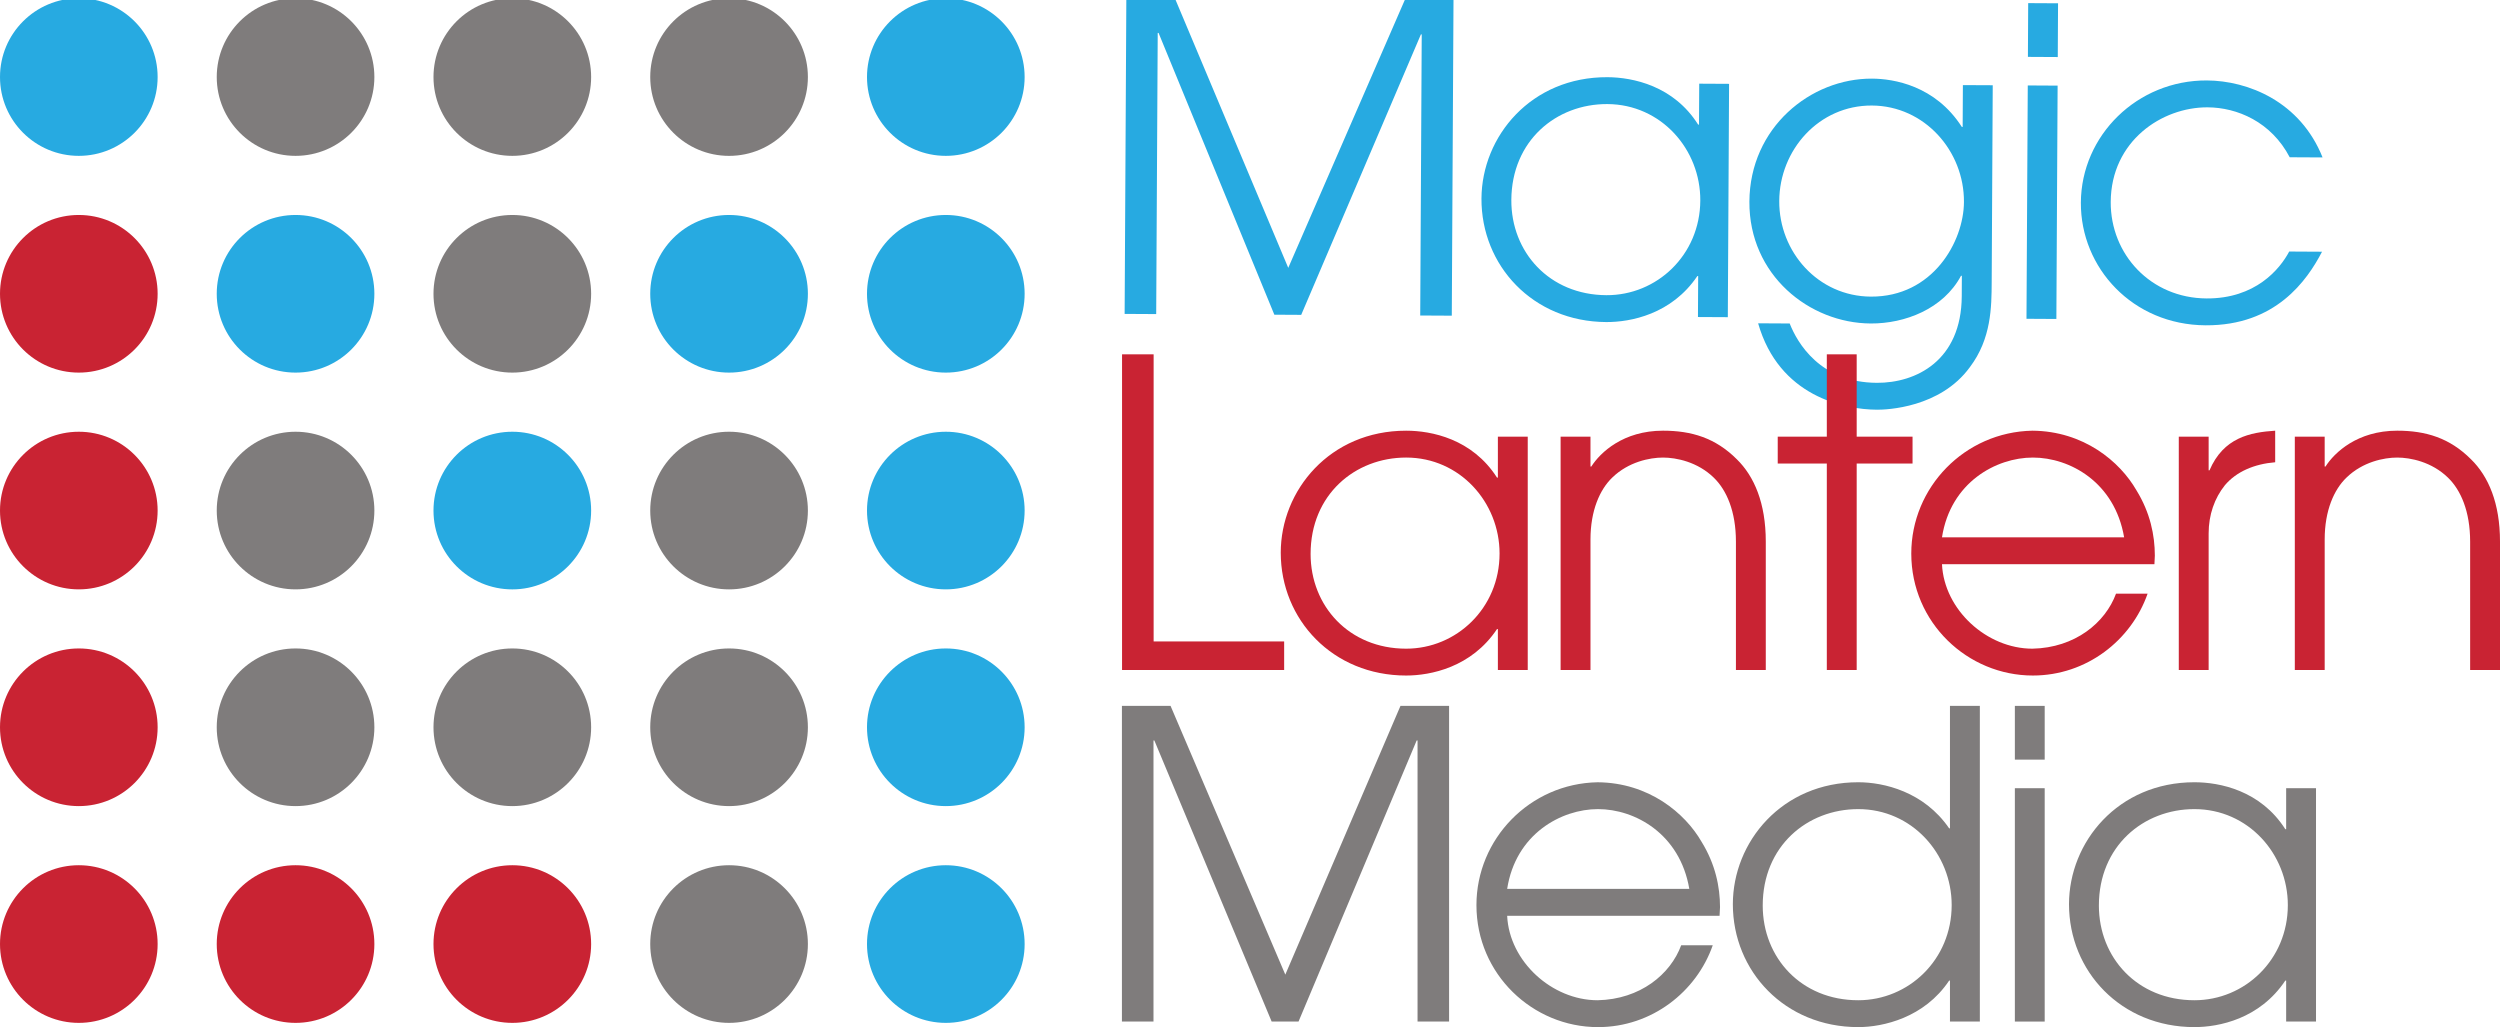
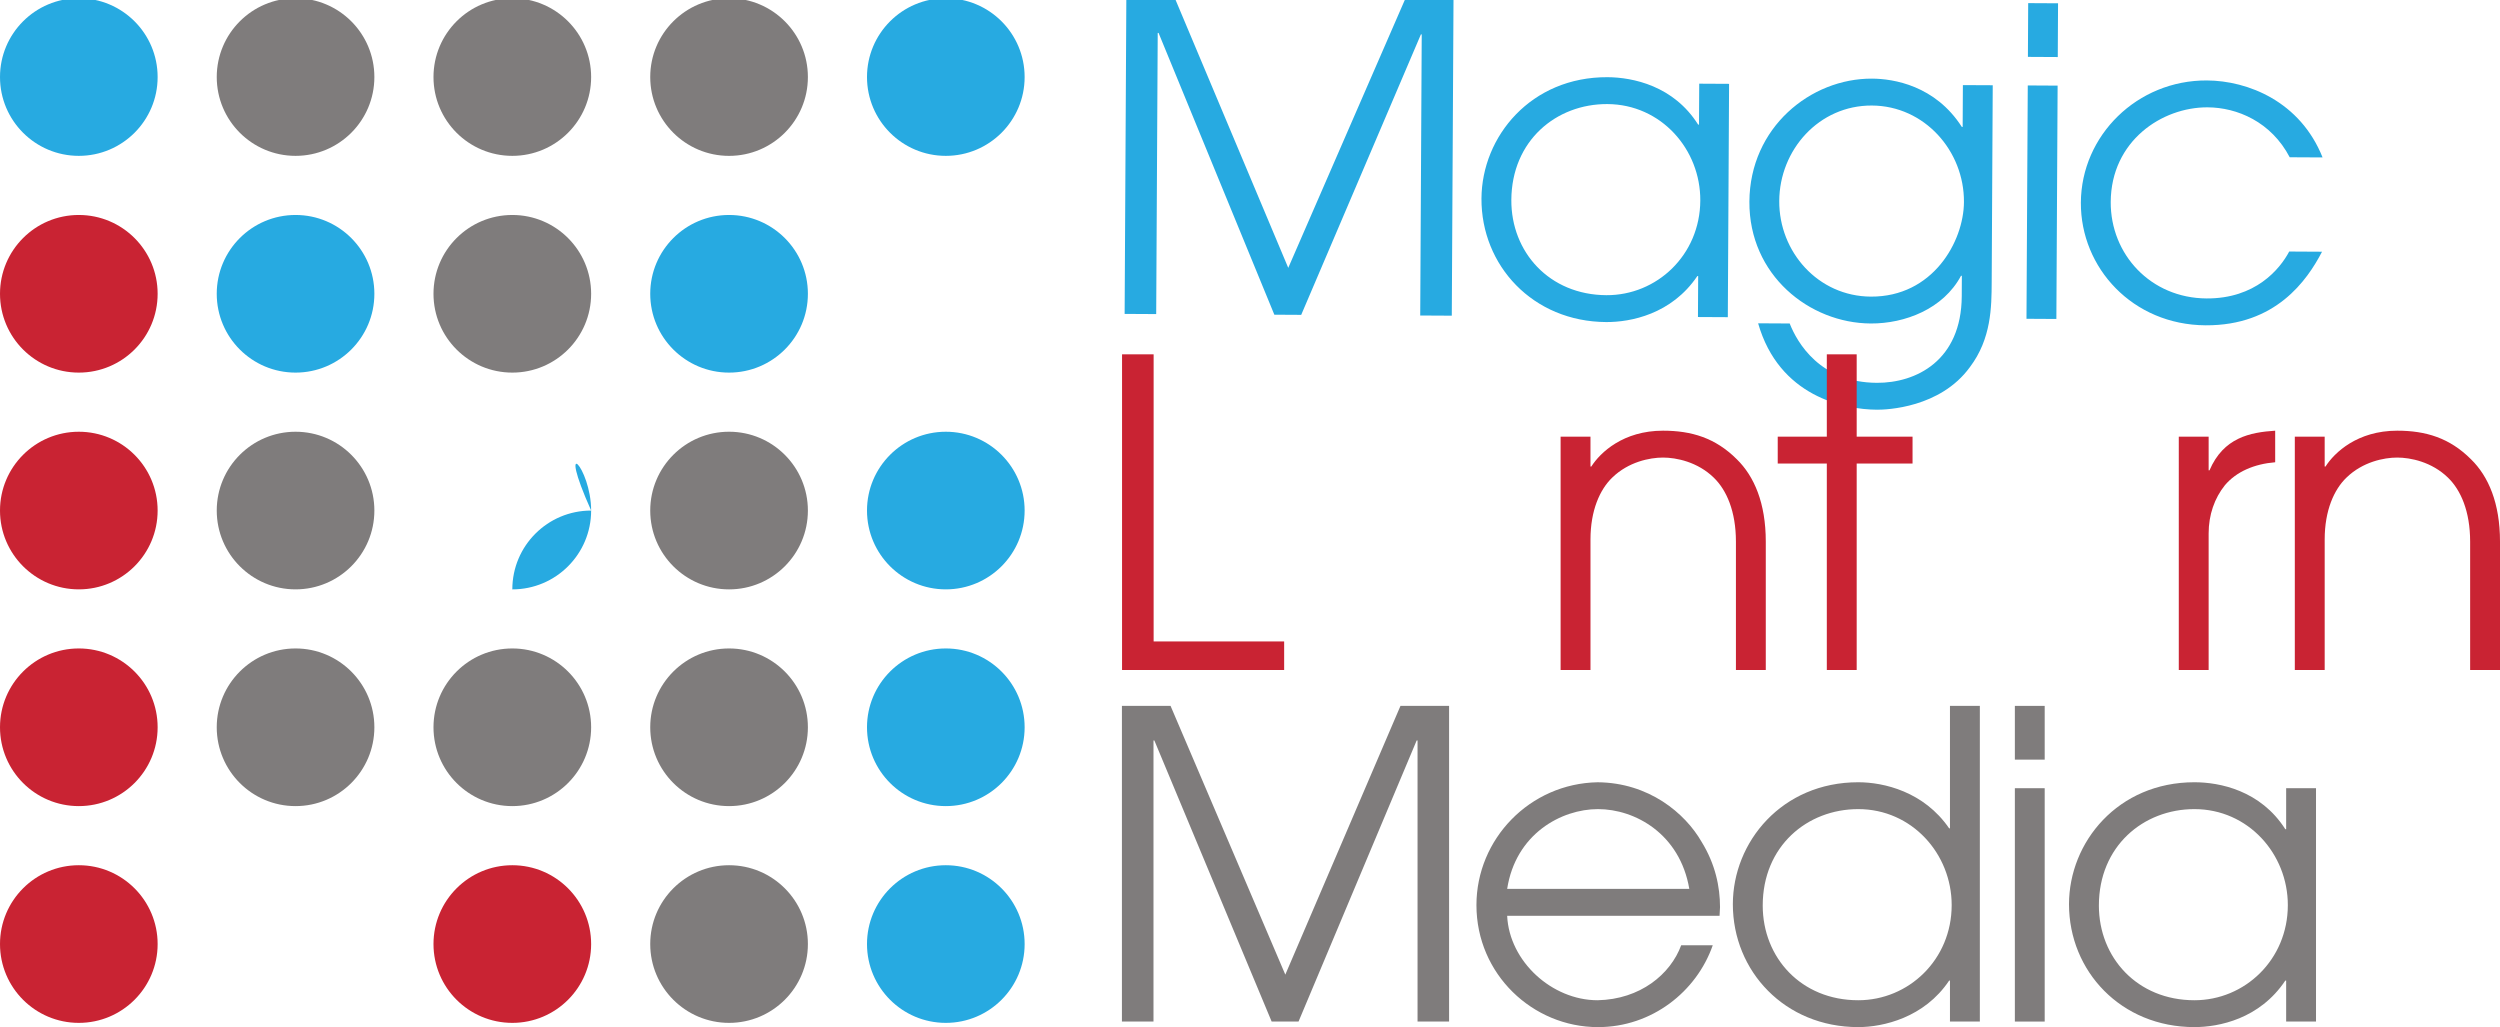
<svg xmlns="http://www.w3.org/2000/svg" version="1.1" id="Layer_1" x="0px" y="0px" width="391.081px" height="160.673px" viewBox="0 0 391.081 160.673" enable-background="new 0 0 391.081 160.673" xml:space="preserve">
  <g>
    <g>
      <path fill="#7F7C7C" d="M175.507,110.423h7.606l17.951,42.041l18.016-42.041h7.604v49.383h-4.934v-43.975h-0.136l-18.482,43.975    h-4.204l-18.351-43.975h-0.134v43.975h-4.938V110.423z" />
      <path fill="#7F7C7C" d="M235.769,143.259c0.331,7.137,7.006,13.211,14.147,13.211c6.671-0.133,11.409-4.068,13.078-8.605h4.938    c-2.534,7.27-9.544,12.809-17.952,12.809c-10.209,0-19.017-8.271-19.017-19.088c0-10.34,8.341-19.016,18.953-19.215    c8.006,0.066,13.677,4.805,16.282,9.34c2.137,3.475,2.869,7.006,2.869,10.211c0,0.469-0.072,0.869-0.072,1.338H235.769z     M264.262,139.05c-1.467-8.607-8.476-12.479-14.282-12.479c-5.738,0-12.879,3.871-14.211,12.479H264.262z" />
      <path fill="#7F7C7C" d="M309.713,159.806h-4.675v-6.408h-0.13c-3.874,5.809-10.346,7.275-14.218,7.275    c-11.478,0-19.615-8.742-19.615-19.219c0-9.744,7.67-19.084,19.615-19.084c4.004,0,10.277,1.467,14.218,7.205h0.13v-19.152h4.675    V159.806z M290.691,156.47c7.874,0,14.614-6.34,14.614-14.885c0-8.006-6.206-15.014-14.614-15.014    c-8.008,0-14.944,5.809-14.944,15.086C275.747,149.798,281.749,156.47,290.691,156.47z" />
      <path fill="#7F7C7C" d="M315.189,110.423h4.667v8.408h-4.667V110.423z M315.189,123.302h4.667v36.504h-4.667V123.302z" />
      <path fill="#7F7C7C" d="M362.298,159.806h-4.67v-6.408h-0.135c-4.002,6.008-10.409,7.275-14.215,7.275    c-11.477,0-19.618-8.742-19.618-19.219c0-9.744,7.676-19.084,19.618-19.084c3.94,0,10.342,1.268,14.215,7.34h0.135v-6.408h4.67    V159.806z M343.279,156.47c7.875,0,14.612-6.34,14.612-14.885c0-8.006-6.2-15.014-14.612-15.014    c-8.006,0-14.946,5.809-14.946,15.086C328.333,149.798,334.337,156.47,343.279,156.47z" />
    </g>
    <g>
      <path fill="#27AAE1" d="M317.275,0.49l4.671,0.025l-0.044,8.408l-4.671-0.025L317.275,0.49z M317.208,13.367l4.67,0.027    l-0.195,36.502l-4.675-0.027L317.208,13.367z" />
      <g>
        <path fill="#27AAE1" d="M176.196-0.277l7.609,0.041l17.719,42.138l18.247-41.942L227.375,0l-0.268,49.382l-4.938-0.026     l0.235-43.977h-0.128l-18.725,43.875l-4.202-0.023L181.24,5.157h-0.135l-0.238,43.975l-4.938-0.027L176.196-0.277z" />
        <path fill="#27AAE1" d="M270.286,49.617l-4.671-0.024l0.035-6.408h-0.131c-4.037,5.984-10.448,7.216-14.254,7.196     c-11.48-0.062-19.568-8.848-19.515-19.327c0.054-9.741,7.778-19.043,19.725-18.979c3.934,0.023,10.334,1.326,14.172,7.421h0.132     l0.036-6.406l4.669,0.025L270.286,49.617z M251.287,46.176c7.878,0.043,14.648-6.26,14.694-14.802     c0.047-8.007-6.122-15.049-14.53-15.094c-8.01-0.042-14.98,5.726-15.03,15.001C236.377,39.421,242.347,46.128,251.287,46.176z" />
        <path fill="#27AAE1" d="M311.565,44.101c-0.021,3.937-0.049,8.876-3.41,13.33c-4.644,6.381-13.052,6.669-14.517,6.66     c-5.204-0.029-15.335-2.086-18.611-13.515l4.937,0.027c1.186,3.007,4.753,9.233,13.632,9.283     c6.137,0.032,13.228-3.465,13.285-13.542l0.015-3.203l-0.129-0.002c-2.77,5.192-8.786,7.495-14.125,7.465     c-9.608-0.054-19.045-7.577-18.981-19.055c0.064-11.61,9.583-19.301,19.19-19.249c3.338,0.017,9.873,1.057,14.041,7.552h0.131     l0.035-6.539l4.67,0.022L311.565,44.101z M292.666,46.401c9.677,0.053,14.529-8.596,14.56-14.802     c0.048-8.008-6.19-15.049-14.398-15.091c-8.274-0.046-14.454,6.927-14.496,14.935C278.287,39.382,284.389,46.356,292.666,46.401z     " />
        <path fill="#27AAE1" d="M363.242,39.377c-2.359,4.526-7.269,11.573-18.211,11.512c-11.41-0.063-19.567-8.982-19.516-19.191     c0.057-10.543,8.847-19.172,19.722-19.113c6.408,0.036,14.599,3.283,18.088,12.043l-5.141-0.027     c-2.904-5.553-8.23-7.786-12.837-7.81c-7.142-0.042-15.106,5.256-15.162,14.798c-0.046,8.209,6.259,15.051,15.003,15.097     c7.606,0.041,11.437-4.543,12.918-7.338L363.242,39.377z" />
      </g>
    </g>
    <g>
      <path fill="#C92333" d="M175.525,55.429h4.939v44.914h20.419v4.467h-25.358V55.429z" />
-       <path fill="#C92333" d="M238.988,104.81h-4.671v-6.404h-0.135c-4.001,6.001-10.409,7.269-14.215,7.269    c-11.473,0-19.616-8.739-19.616-19.215c0-9.744,7.674-19.086,19.616-19.086c3.94,0,10.341,1.268,14.215,7.342h0.135v-6.407h4.671    V104.81z M219.967,101.474c7.874,0,14.613-6.344,14.613-14.884c0-8.006-6.205-15.013-14.613-15.013    c-8.006,0-14.947,5.807-14.947,15.081C205.02,94.8,211.029,101.474,219.967,101.474z" />
      <path fill="#C92333" d="M244.128,68.308h4.674v4.672h0.132c1.402-2.204,5.004-5.607,11.213-5.607    c4.468,0,8.209,1.134,11.546,4.471c2.731,2.669,4.532,6.872,4.532,12.878v20.087h-4.67V84.722c0-4.737-1.468-8.074-3.47-10.007    c-2.535-2.47-5.874-3.138-7.938-3.138c-2.071,0-5.407,0.668-7.945,3.138c-1.937,1.868-3.399,5.137-3.399,9.676v20.419h-4.674    V68.308z" />
      <path fill="#C92333" d="M285.773,72.512h-7.679v-4.204h7.679V55.429h4.672v12.879h8.738v4.204h-8.738v32.298h-4.672V72.512z" />
-       <path fill="#C92333" d="M303.79,88.26c0.336,7.137,7.007,13.214,14.147,13.214c6.678-0.135,11.413-4.072,13.078-8.608h4.94    c-2.537,7.273-9.538,12.808-17.951,12.808c-10.209,0-19.017-8.272-19.017-19.084c0-10.342,8.34-19.016,18.949-19.217    c8.01,0.068,13.681,4.804,16.283,9.343c2.136,3.471,2.868,7.009,2.868,10.209c0,0.467-0.064,0.866-0.064,1.335H303.79z     M332.282,84.056c-1.465-8.608-8.472-12.479-14.277-12.479c-5.738,0-12.88,3.871-14.215,12.479H332.282z" />
      <path fill="#C92333" d="M340.833,68.308h4.67v5.272h0.132c2.203-5.139,6.341-5.94,10.277-6.207v4.939    c-3.271,0.267-6.073,1.466-7.874,3.603c-1.603,2.002-2.535,4.604-2.535,7.54v21.355h-4.67V68.308z" />
      <path fill="#C92333" d="M358.982,68.308h4.673v4.672h0.132c1.402-2.204,5.006-5.607,11.214-5.607    c4.471,0,8.206,1.134,11.541,4.471c2.737,2.669,4.539,6.872,4.539,12.878v20.087h-4.671V84.722c0-4.737-1.467-8.074-3.47-10.007    c-2.535-2.47-5.872-3.138-7.939-3.138c-2.071,0-5.404,0.668-7.942,3.138c-1.939,1.868-3.403,5.137-3.403,9.676v20.419h-4.673    V68.308z" />
    </g>
    <g>
      <circle fill="#7F7C7C" cx="46.235" cy="12.052" r="12.329" />
      <path fill="#7F7C7C" d="M92.473,12.052c0,6.81-5.521,12.329-12.329,12.329c-6.814,0-12.332-5.52-12.332-12.329    c0-6.808,5.517-12.33,12.332-12.33C86.952-0.277,92.473,5.244,92.473,12.052z" />
      <circle fill="#7F7C7C" cx="114.049" cy="12.052" r="12.331" />
      <path fill="#7F7C7C" d="M92.473,45.959c0,6.812-5.521,12.329-12.329,12.329c-6.814,0-12.332-5.517-12.332-12.329    c0-6.809,5.517-12.33,12.332-12.33C86.952,33.63,92.473,39.151,92.473,45.959z" />
      <circle fill="#7F7C7C" cx="46.235" cy="79.867" r="12.329" />
      <circle fill="#7F7C7C" cx="114.049" cy="79.867" r="12.331" />
      <path fill="#7F7C7C" d="M58.564,113.769c0,6.811-5.518,12.332-12.327,12.332c-6.812,0-12.332-5.521-12.332-12.332    c0-6.806,5.52-12.33,12.332-12.33C53.046,101.439,58.564,106.963,58.564,113.769z" />
      <path fill="#7F7C7C" d="M92.473,113.769c0,6.811-5.521,12.332-12.329,12.332c-6.814,0-12.332-5.521-12.332-12.332    c0-6.806,5.517-12.33,12.332-12.33C86.952,101.439,92.473,106.963,92.473,113.769z" />
      <path fill="#7F7C7C" d="M126.38,113.769c0,6.811-5.521,12.332-12.331,12.332c-6.81,0-12.331-5.521-12.331-12.332    c0-6.806,5.521-12.33,12.331-12.33C120.859,101.439,126.38,106.963,126.38,113.769z" />
      <path fill="#7F7C7C" d="M126.38,147.681c0,6.809-5.521,12.33-12.331,12.33c-6.81,0-12.331-5.521-12.331-12.33    c0-6.807,5.521-12.332,12.331-12.332C120.859,135.349,126.38,140.875,126.38,147.681z" />
    </g>
    <g>
      <circle fill="#27AAE1" cx="12.329" cy="12.052" r="12.329" />
      <circle fill="#27AAE1" cx="147.956" cy="12.052" r="12.329" />
      <path fill="#27AAE1" d="M58.564,45.959c0,6.812-5.518,12.329-12.327,12.329c-6.812,0-12.332-5.517-12.332-12.329    c0-6.809,5.52-12.33,12.332-12.33C53.046,33.63,58.564,39.151,58.564,45.959z" />
      <path fill="#27AAE1" d="M126.38,45.959c0,6.812-5.521,12.329-12.331,12.329c-6.81,0-12.331-5.517-12.331-12.329    c0-6.809,5.521-12.33,12.331-12.33C120.859,33.63,126.38,39.151,126.38,45.959z" />
-       <path fill="#27AAE1" d="M160.286,45.959c0,6.812-5.521,12.329-12.33,12.329c-6.809,0-12.329-5.517-12.329-12.329    c0-6.809,5.52-12.33,12.329-12.33C154.764,33.63,160.286,39.151,160.286,45.959z" />
-       <path fill="#27AAE1" d="M92.473,79.867c0,6.809-5.521,12.331-12.329,12.331c-6.814,0-12.332-5.521-12.332-12.331    c0-6.812,5.517-12.33,12.332-12.33C86.952,67.537,92.473,73.055,92.473,79.867z" />
+       <path fill="#27AAE1" d="M92.473,79.867c0,6.809-5.521,12.331-12.329,12.331c0-6.812,5.517-12.33,12.332-12.33C86.952,67.537,92.473,73.055,92.473,79.867z" />
      <circle fill="#27AAE1" cx="147.956" cy="79.867" r="12.329" />
      <path fill="#27AAE1" d="M160.286,113.769c0,6.811-5.521,12.332-12.33,12.332c-6.809,0-12.329-5.521-12.329-12.332    c0-6.806,5.52-12.33,12.329-12.33C154.764,101.439,160.286,106.963,160.286,113.769z" />
      <path fill="#27AAE1" d="M160.286,147.681c0,6.809-5.521,12.33-12.33,12.33c-6.809,0-12.329-5.521-12.329-12.33    c0-6.807,5.52-12.332,12.329-12.332C154.764,135.349,160.286,140.875,160.286,147.681z" />
    </g>
    <g>
      <path fill="#C92333" d="M24.659,45.959c0,6.812-5.521,12.329-12.332,12.329C5.518,58.289,0,52.771,0,45.959    c0-6.809,5.518-12.33,12.327-12.33C19.137,33.63,24.659,39.151,24.659,45.959z" />
      <circle fill="#C92333" cx="12.329" cy="79.867" r="12.329" />
      <path fill="#C92333" d="M24.659,113.769c0,6.811-5.521,12.332-12.332,12.332C5.518,126.101,0,120.58,0,113.769    c0-6.806,5.518-12.33,12.327-12.33C19.137,101.439,24.659,106.963,24.659,113.769z" />
      <path fill="#C92333" d="M24.659,147.681c0,6.809-5.521,12.33-12.332,12.33C5.518,160.011,0,154.49,0,147.681    c0-6.807,5.518-12.332,12.327-12.332C19.137,135.349,24.659,140.875,24.659,147.681z" />
-       <path fill="#C92333" d="M58.564,147.681c0,6.809-5.518,12.33-12.327,12.33c-6.812,0-12.332-5.521-12.332-12.33    c0-6.807,5.52-12.332,12.332-12.332C53.046,135.349,58.564,140.875,58.564,147.681z" />
      <path fill="#C92333" d="M92.473,147.681c0,6.809-5.521,12.33-12.329,12.33c-6.814,0-12.332-5.521-12.332-12.33    c0-6.807,5.517-12.332,12.332-12.332C86.952,135.349,92.473,140.875,92.473,147.681z" />
    </g>
  </g>
</svg>